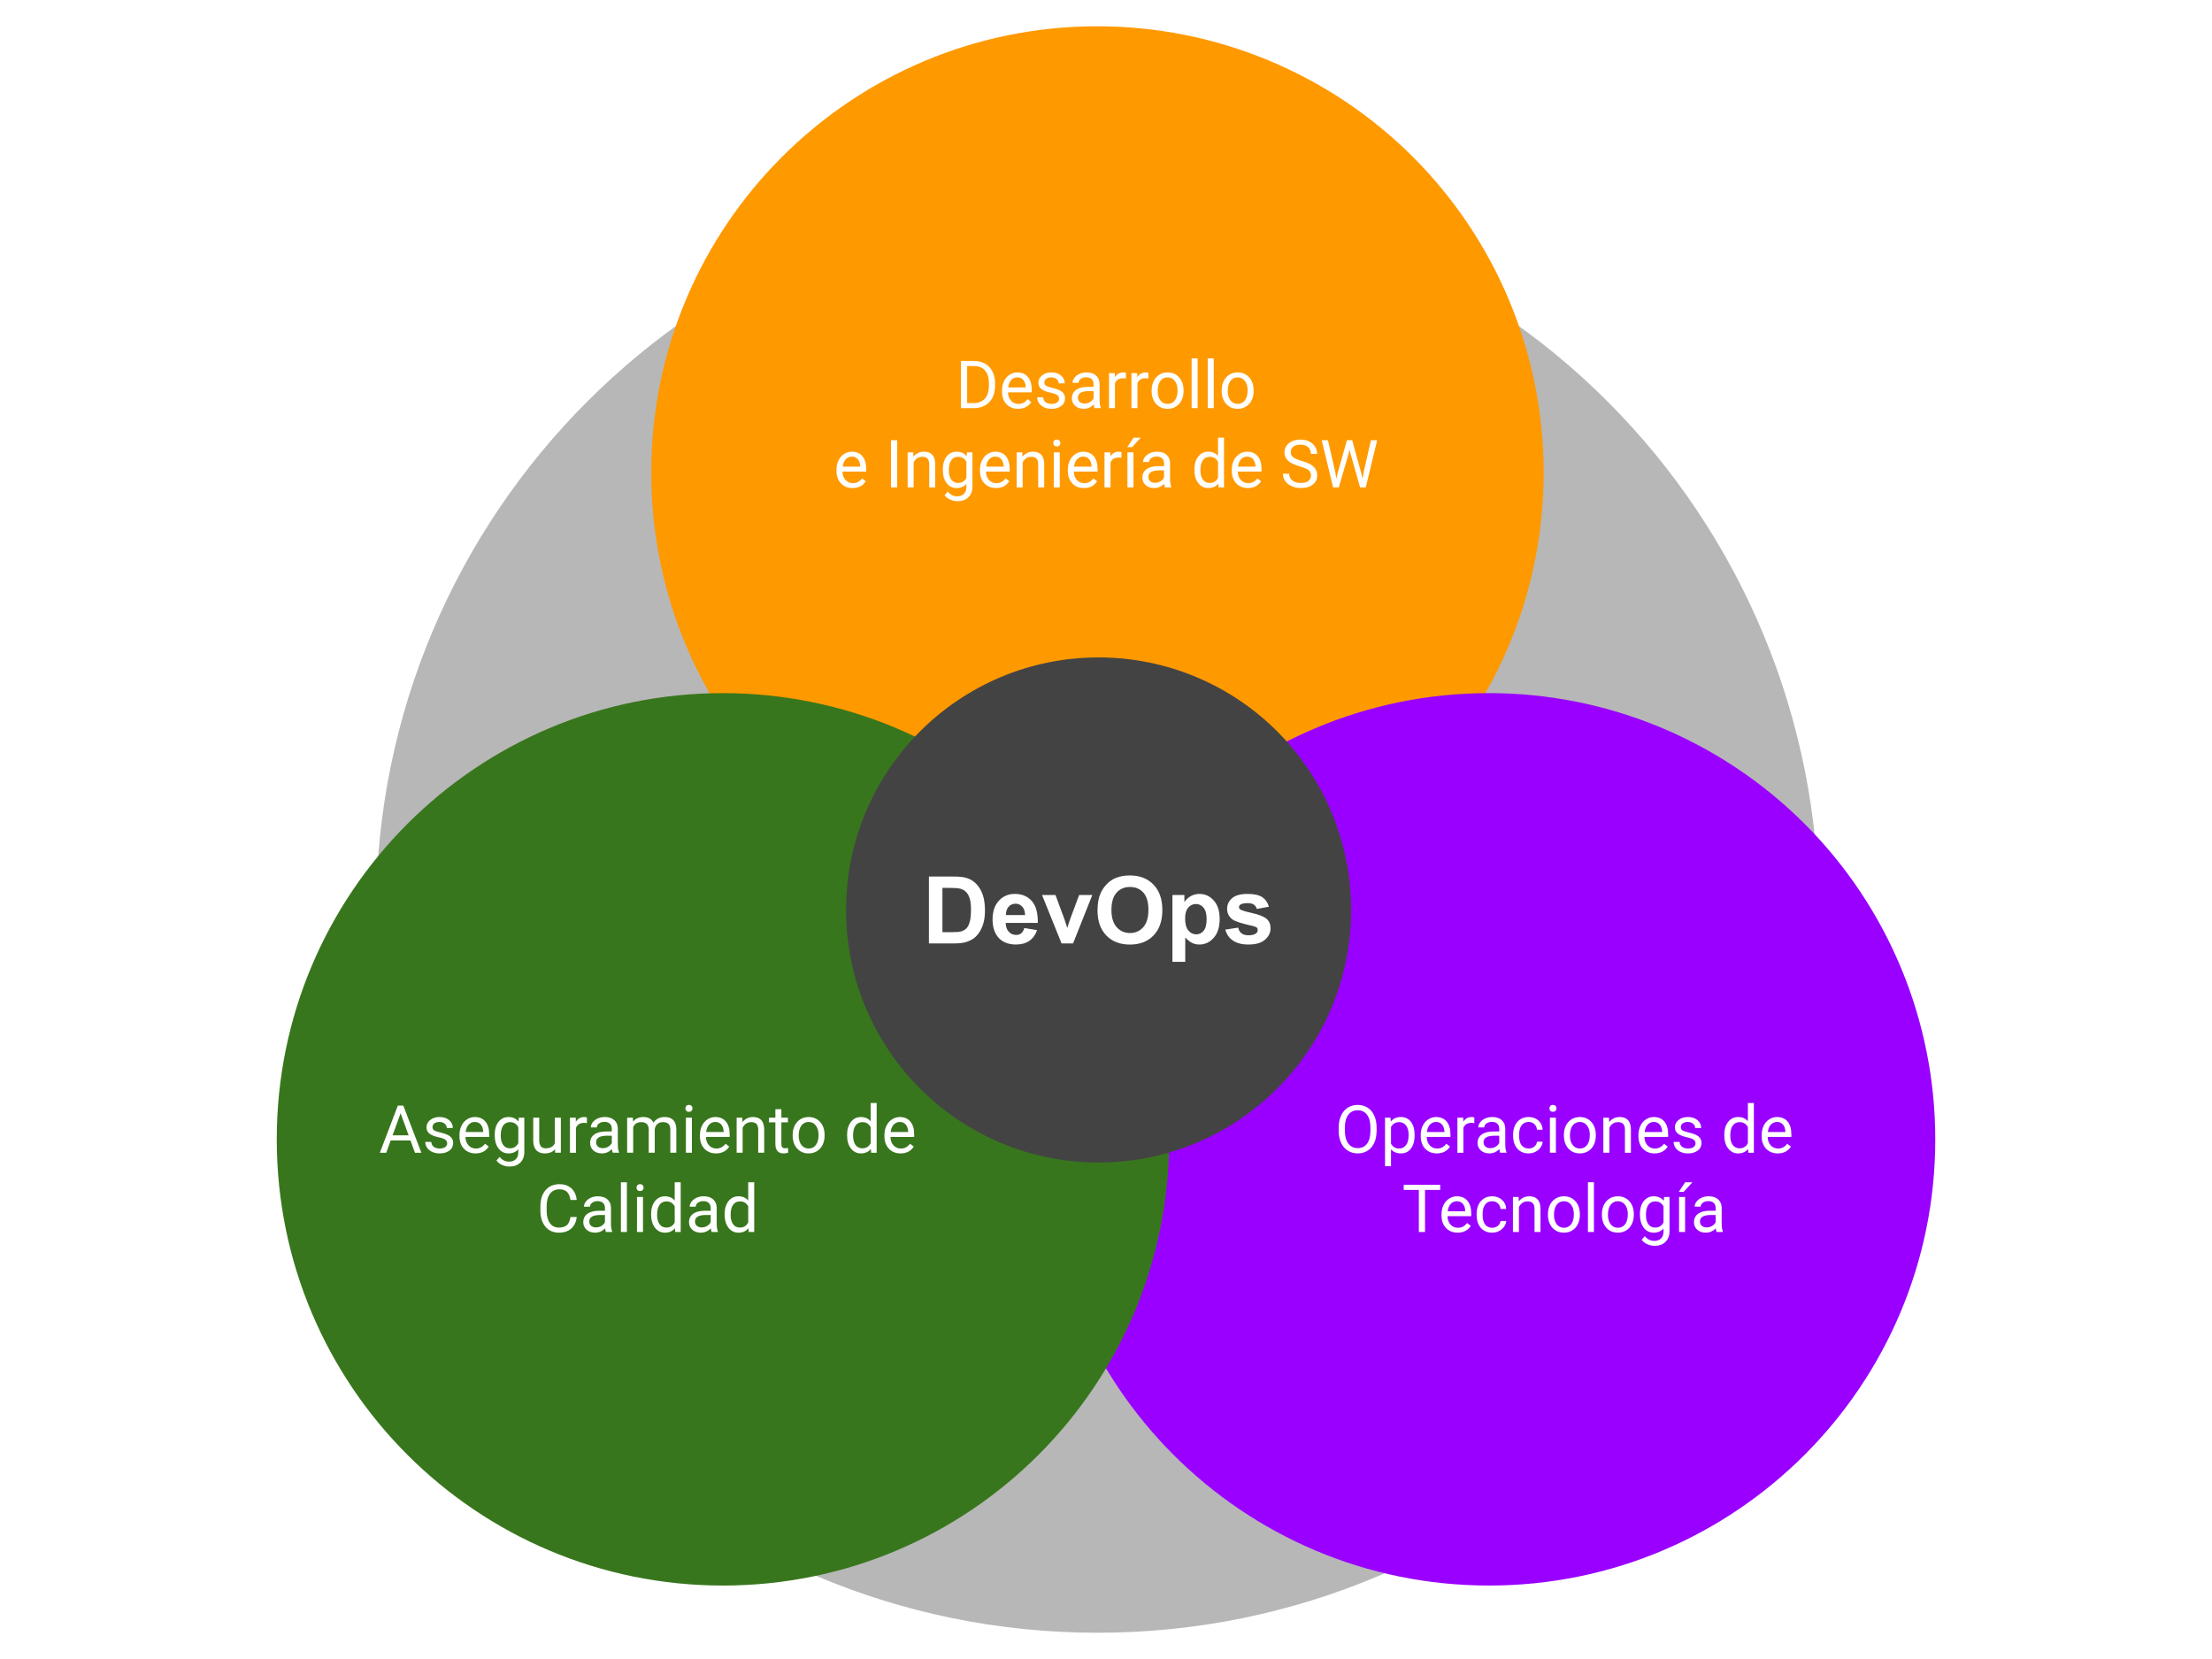
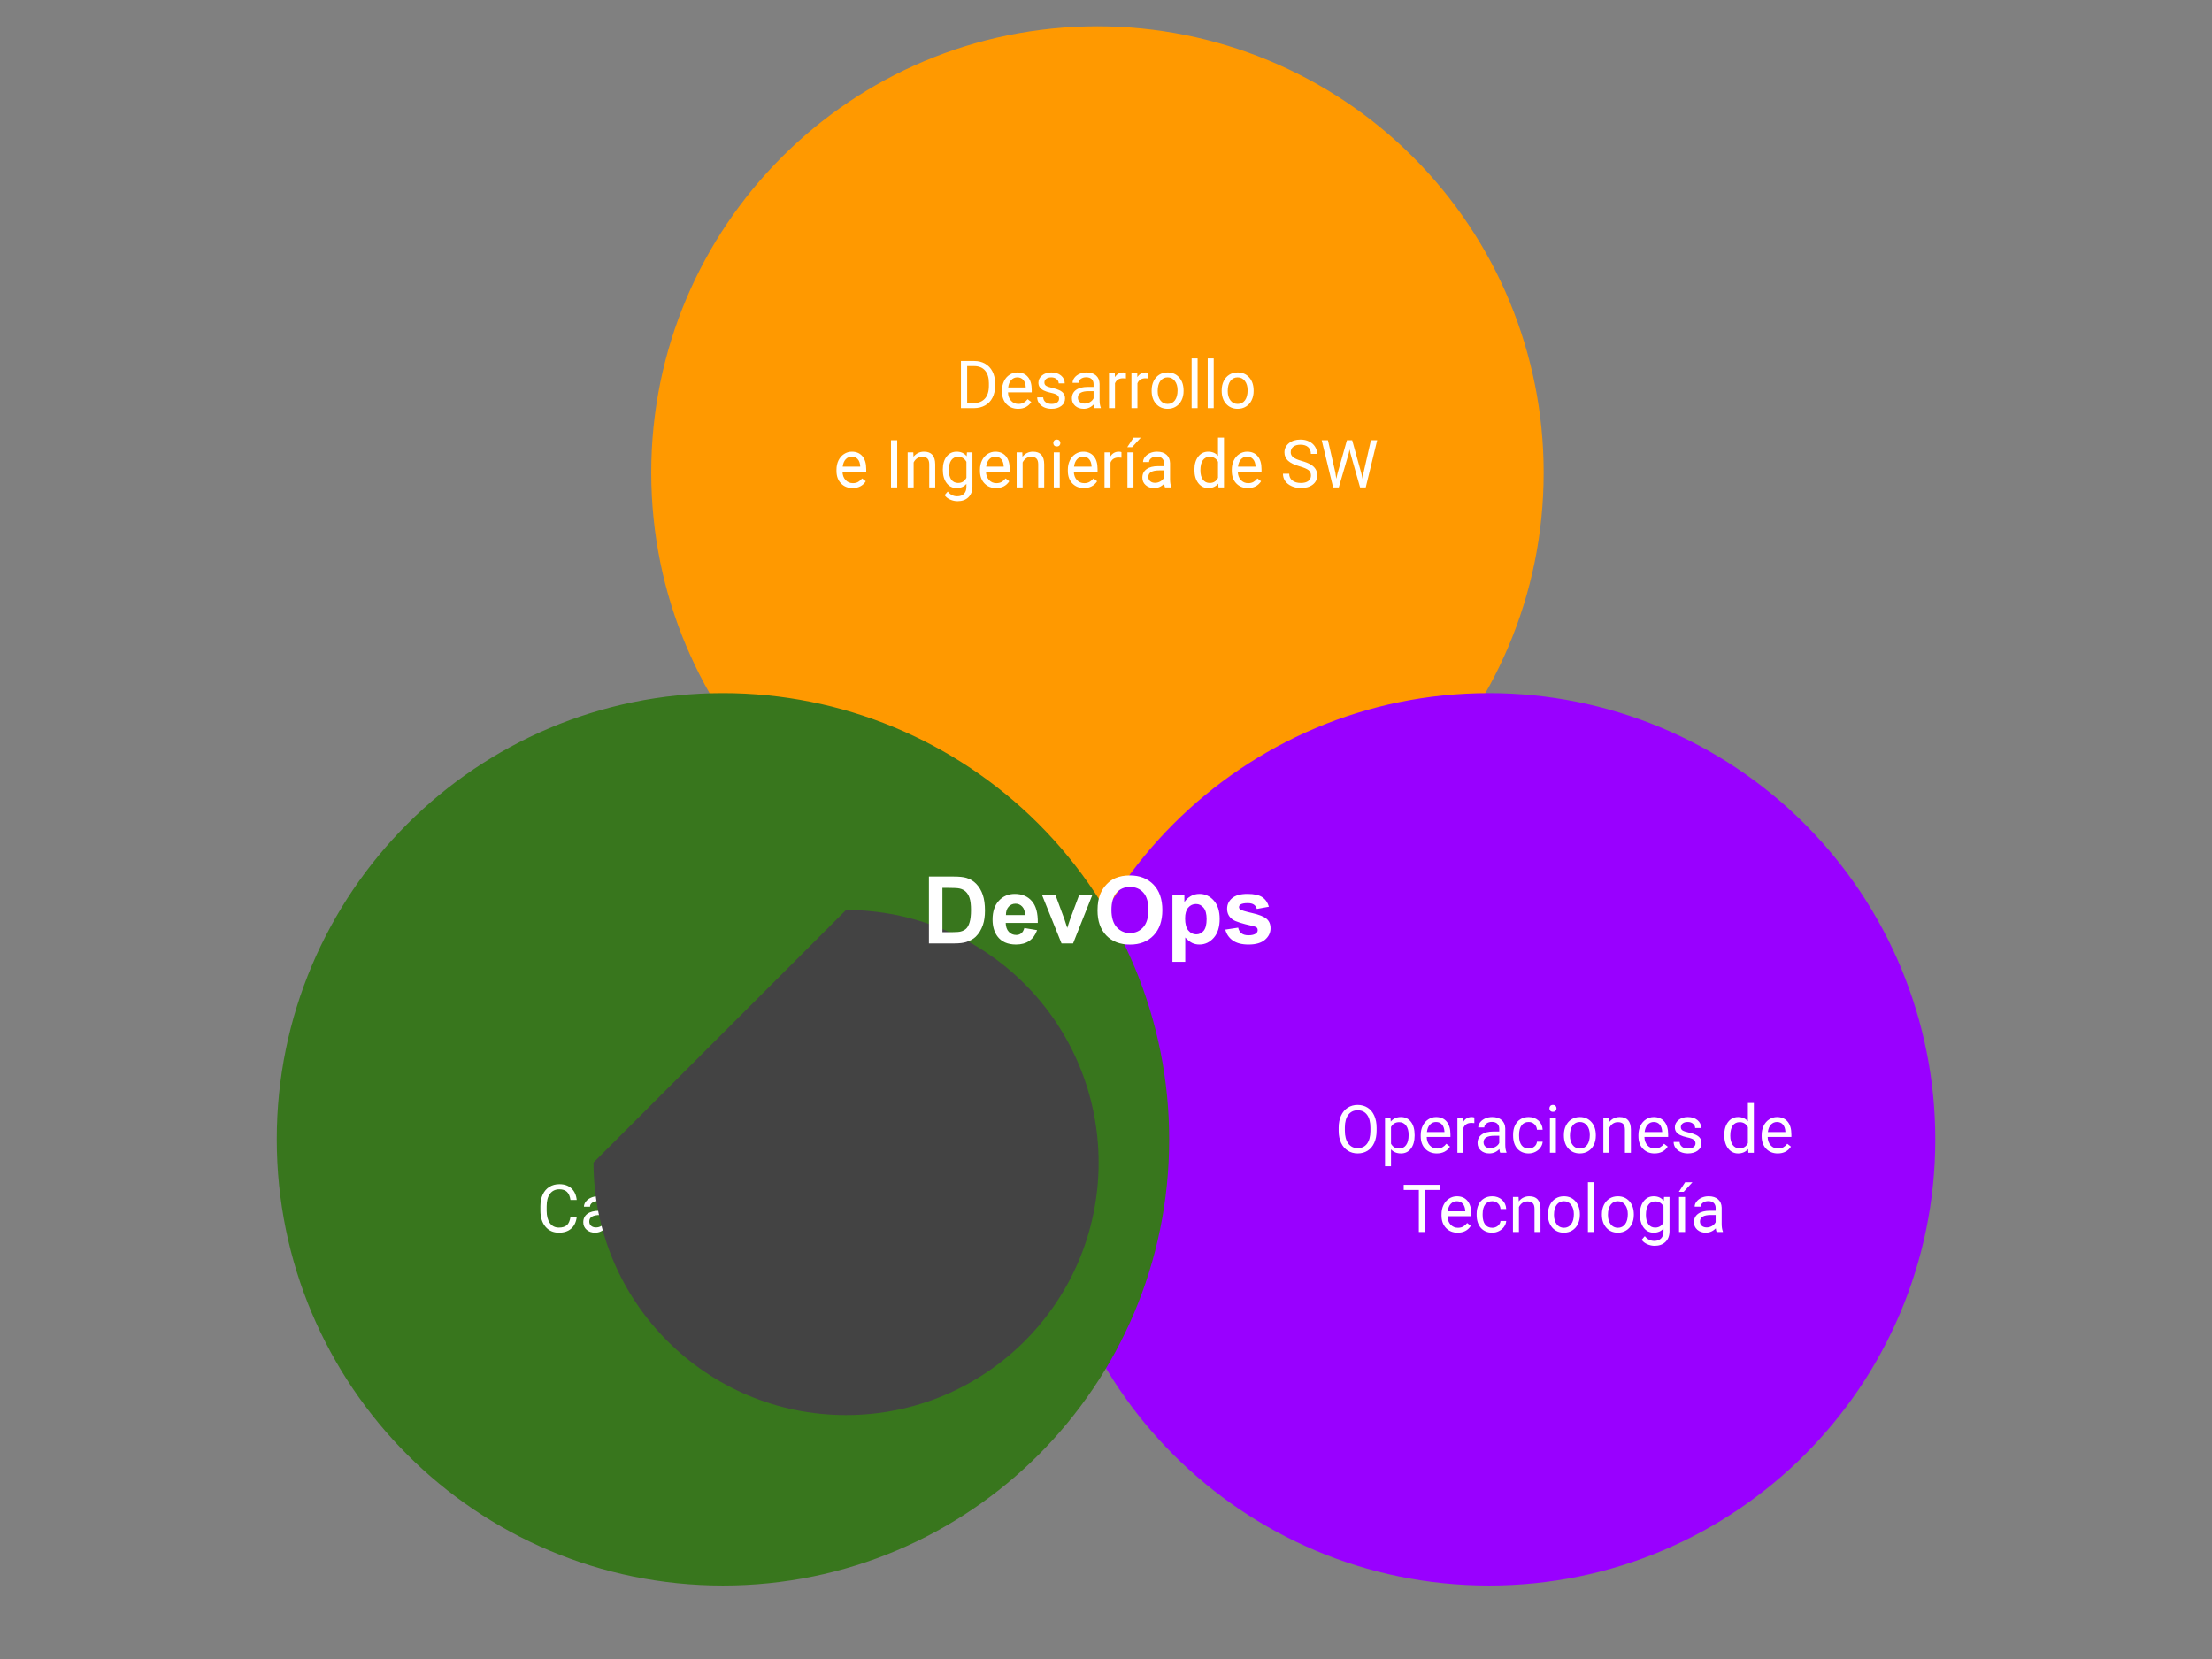
<svg xmlns="http://www.w3.org/2000/svg" version="1.1" viewBox="0.0 0.0 1200.0 900.0" fill="none" stroke="none" stroke-linecap="square" stroke-miterlimit="10">
  <rect x="0.0" y="0.0" width="1200.0" height="900.0" fill="#808080" stroke="none" />
  <clipPath id="p.0">
    <path d="m0 0l1200.0 0l0 900.0l-1200.0 0l0 -900.0z" clip-rule="nonzero" />
  </clipPath>
  <g clip-path="url(#p.0)">
-     <path fill="#ffffff" d="m0 0l1200.0 0l0 900.0l-1200.0 0z" fill-rule="evenodd" />
-     <path fill="#b7b7b7" d="m204.048 494.454l0 0c0 -216.113 175.194 -391.307 391.307 -391.307l0 0c103.781 0 203.312 41.227 276.696 114.611c73.384 73.384 114.611 172.915 114.611 276.696l0 0c0 216.113 -175.194 391.307 -391.307 391.307l0 0c-216.113 0 -391.307 -175.194 -391.307 -391.307z" fill-rule="evenodd" />
    <path fill="#ff9900" d="m353.295 256.32l0 0c0 -133.691 108.378 -242.069 242.069 -242.069l0 0c64.201 0 125.772 25.504 171.169 70.9c45.397 45.397 70.9 106.968 70.9 171.169l0 0c0 133.691 -108.378 242.069 -242.069 242.069l0 0c-133.691 0 -242.069 -108.378 -242.069 -242.069z" fill-rule="evenodd" />
    <path fill="#ff9900" d="m432.816 151.3l334.404 0l0 157.11l-334.404 0z" fill-rule="evenodd" />
    <path fill="#ffffff" d="m521.301 221.415l0 -25.594l7.234 0q3.328 0 5.891 1.484q2.578 1.469 3.969 4.203q1.406 2.719 1.422 6.25l0 1.625q0 3.625 -1.406 6.359q-1.391 2.719 -3.984 4.188q-2.594 1.453 -6.031 1.484l-7.094 0zm3.375 -22.812l0 20.047l3.547 0q3.906 0 6.078 -2.422q2.172 -2.422 2.172 -6.906l0 -1.5q0 -4.359 -2.047 -6.766q-2.047 -2.422 -5.812 -2.453l-3.938 0zm27.623 23.172q-3.875 0 -6.297 -2.547q-2.422 -2.547 -2.422 -6.797l0 -0.594q0 -2.828 1.078 -5.047q1.078 -2.234 3.016 -3.484q1.953 -1.266 4.219 -1.266q3.703 0 5.75 2.453q2.062 2.438 2.062 6.984l0 1.359l-12.875 0q0.062 2.812 1.641 4.547q1.578 1.734 4.0 1.734q1.719 0 2.906 -0.703q1.203 -0.703 2.109 -1.875l1.984 1.547q-2.391 3.688 -7.172 3.688zm-0.406 -17.062q-1.969 0 -3.312 1.438q-1.328 1.438 -1.641 4.016l9.516 0l0 -0.25q-0.141 -2.469 -1.344 -3.828q-1.188 -1.375 -3.219 -1.375zm22.65 11.656q0 -1.312 -1.0 -2.047q-0.984 -0.734 -3.453 -1.25q-2.469 -0.531 -3.922 -1.266q-1.453 -0.75 -2.141 -1.766q-0.688 -1.016 -0.688 -2.422q0 -2.344 1.969 -3.953q1.984 -1.625 5.062 -1.625q3.234 0 5.234 1.672q2.016 1.672 2.016 4.266l-3.266 0q0 -1.328 -1.141 -2.297q-1.125 -0.969 -2.844 -0.969q-1.781 0 -2.781 0.781q-1.0 0.766 -1.0 2.016q0 1.172 0.922 1.781q0.938 0.594 3.375 1.141q2.438 0.547 3.938 1.297q1.516 0.75 2.234 1.828q0.734 1.062 0.734 2.578q0 2.562 -2.047 4.109q-2.031 1.531 -5.281 1.531q-2.281 0 -4.047 -0.812q-1.75 -0.812 -2.75 -2.266q-0.984 -1.453 -0.984 -3.141l3.25 0q0.094 1.641 1.312 2.609q1.219 0.953 3.219 0.953q1.844 0 2.953 -0.75q1.125 -0.75 1.125 -2.0zm19.234 5.047q-0.281 -0.562 -0.453 -2.0q-2.266 2.359 -5.422 2.359q-2.812 0 -4.609 -1.594q-1.797 -1.594 -1.797 -4.047q0 -2.969 2.25 -4.609q2.266 -1.641 6.359 -1.641l3.156 0l0 -1.5q0 -1.703 -1.016 -2.703q-1.016 -1.016 -3.0 -1.016q-1.75 0 -2.922 0.875q-1.172 0.875 -1.172 2.125l-3.281 0q0 -1.422 1.016 -2.75q1.016 -1.328 2.734 -2.094q1.734 -0.781 3.812 -0.781q3.297 0 5.156 1.656q1.859 1.641 1.938 4.516l0 8.75q0 2.625 0.656 4.172l0 0.281l-3.406 0zm-5.391 -2.484q1.531 0 2.891 -0.781q1.375 -0.797 1.984 -2.062l0 -3.906l-2.547 0q-5.969 0 -5.969 3.5q0 1.531 1.016 2.391q1.016 0.859 2.625 0.859zm22.426 -13.625q-0.734 -0.109 -1.594 -0.109q-3.203 0 -4.344 2.719l0 13.5l-3.25 0l0 -19.016l3.156 0l0.047 2.188q1.609 -2.547 4.547 -2.547q0.938 0 1.438 0.25l0 3.016zm12.182 0q-0.734 -0.109 -1.594 -0.109q-3.203 0 -4.344 2.719l0 13.5l-3.25 0l0 -19.016l3.156 0l0.047 2.188q1.609 -2.547 4.547 -2.547q0.938 0 1.438 0.25l0 3.016zm1.768 6.422q0 -2.797 1.094 -5.031q1.109 -2.234 3.062 -3.438q1.969 -1.219 4.484 -1.219q3.875 0 6.281 2.688q2.406 2.688 2.406 7.156l0 0.234q0 2.781 -1.078 4.984q-1.062 2.203 -3.047 3.438q-1.969 1.234 -4.531 1.234q-3.859 0 -6.266 -2.688q-2.406 -2.703 -2.406 -7.125l0 -0.234zm3.281 0.391q0 3.156 1.469 5.078q1.469 1.922 3.922 1.922q2.484 0 3.938 -1.938q1.453 -1.953 1.453 -5.453q0 -3.125 -1.484 -5.062q-1.484 -1.953 -3.938 -1.953q-2.406 0 -3.891 1.922q-1.469 1.906 -1.469 5.484zm21.656 9.297l-3.25 0l0 -27.0l3.25 0l0 27.0zm8.736 0l-3.25 0l0 -27.0l3.25 0l0 27.0zm4.33 -9.688q0 -2.797 1.094 -5.031q1.109 -2.234 3.062 -3.438q1.969 -1.219 4.484 -1.219q3.875 0 6.281 2.688q2.406 2.688 2.406 7.156l0 0.234q0 2.781 -1.078 4.984q-1.062 2.203 -3.047 3.438q-1.969 1.234 -4.531 1.234q-3.859 0 -6.266 -2.688q-2.406 -2.703 -2.406 -7.125l0 -0.234zm3.281 0.391q0 3.156 1.469 5.078q1.469 1.922 3.922 1.922q2.484 0 3.938 -1.938q1.453 -1.953 1.453 -5.453q0 -3.125 -1.484 -5.062q-1.484 -1.953 -3.938 -1.953q-2.406 0 -3.891 1.922q-1.469 1.906 -1.469 5.484z" fill-rule="nonzero" />
    <path fill="#ffffff" d="m462.51 264.775q-3.875 0 -6.297 -2.547q-2.422 -2.547 -2.422 -6.797l0 -0.594q0 -2.828 1.078 -5.047q1.078 -2.234 3.016 -3.484q1.953 -1.266 4.219 -1.266q3.703 0 5.75 2.453q2.062 2.438 2.062 6.984l0 1.359l-12.875 0q0.062 2.812 1.641 4.547q1.578 1.734 4.0 1.734q1.719 0 2.906 -0.703q1.203 -0.703 2.109 -1.875l1.984 1.547q-2.391 3.688 -7.172 3.688zm-0.406 -17.062q-1.969 0 -3.312 1.438q-1.328 1.438 -1.641 4.016l9.516 0l0 -0.25q-0.141 -2.469 -1.344 -3.828q-1.188 -1.375 -3.219 -1.375zm24.625 16.703l-3.375 0l0 -25.594l3.375 0l0 25.594zm8.729 -19.016l0.109 2.391q2.188 -2.75 5.703 -2.75q6.031 0 6.078 6.812l0 12.562l-3.25 0l0 -12.594q-0.016 -2.047 -0.938 -3.031q-0.922 -0.984 -2.875 -0.984q-1.594 0 -2.797 0.844q-1.188 0.844 -1.844 2.219l0 13.547l-3.25 0l0 -19.016l3.062 0zm16.02 9.344q0 -4.438 2.047 -7.062q2.062 -2.641 5.453 -2.641q3.484 0 5.438 2.469l0.156 -2.109l2.969 0l0 18.562q0 3.688 -2.188 5.812q-2.188 2.125 -5.875 2.125q-2.062 0 -4.031 -0.875q-1.969 -0.875 -3.0 -2.406l1.688 -1.953q2.094 2.578 5.109 2.578q2.375 0 3.703 -1.344q1.328 -1.328 1.328 -3.75l0 -1.641q-1.953 2.266 -5.328 2.266q-3.344 0 -5.406 -2.688q-2.062 -2.703 -2.062 -7.344zm3.266 0.375q0 3.219 1.312 5.062q1.328 1.828 3.703 1.828q3.078 0 4.516 -2.797l0 -8.688q-1.5 -2.719 -4.484 -2.719q-2.375 0 -3.719 1.844q-1.328 1.844 -1.328 5.469zm25.604 9.656q-3.875 0 -6.297 -2.547q-2.422 -2.547 -2.422 -6.797l0 -0.594q0 -2.828 1.078 -5.047q1.078 -2.234 3.016 -3.484q1.953 -1.266 4.219 -1.266q3.703 0 5.75 2.453q2.062 2.438 2.062 6.984l0 1.359l-12.875 0q0.062 2.812 1.641 4.547q1.578 1.734 4.0 1.734q1.719 0 2.906 -0.703q1.203 -0.703 2.109 -1.875l1.984 1.547q-2.391 3.688 -7.172 3.688zm-0.406 -17.062q-1.969 0 -3.312 1.438q-1.328 1.438 -1.641 4.016l9.516 0l0 -0.25q-0.141 -2.469 -1.344 -3.828q-1.188 -1.375 -3.219 -1.375zm14.65 -2.312l0.109 2.391q2.188 -2.75 5.703 -2.75q6.031 0 6.078 6.812l0 12.562l-3.25 0l0 -12.594q-0.016 -2.047 -0.938 -3.031q-0.922 -0.984 -2.875 -0.984q-1.594 0 -2.797 0.844q-1.188 0.844 -1.844 2.219l0 13.547l-3.25 0l0 -19.016l3.062 0zm20.332 19.016l-3.25 0l0 -19.016l3.25 0l0 19.016zm-3.516 -24.062q0 -0.797 0.484 -1.344q0.484 -0.547 1.422 -0.547q0.953 0 1.438 0.547q0.5 0.547 0.5 1.344q0 0.781 -0.5 1.312q-0.484 0.531 -1.438 0.531q-0.938 0 -1.422 -0.531q-0.484 -0.531 -0.484 -1.312zm16.611 24.422q-3.875 0 -6.297 -2.547q-2.422 -2.547 -2.422 -6.797l0 -0.594q0 -2.828 1.078 -5.047q1.078 -2.234 3.016 -3.484q1.953 -1.266 4.219 -1.266q3.703 0 5.75 2.453q2.062 2.438 2.062 6.984l0 1.359l-12.875 0q0.062 2.812 1.641 4.547q1.578 1.734 4.0 1.734q1.719 0 2.906 -0.703q1.203 -0.703 2.109 -1.875l1.984 1.547q-2.391 3.688 -7.172 3.688zm-0.406 -17.062q-1.969 0 -3.312 1.438q-1.328 1.438 -1.641 4.016l9.516 0l0 -0.25q-0.141 -2.469 -1.344 -3.828q-1.188 -1.375 -3.219 -1.375zm20.775 0.594q-0.734 -0.109 -1.594 -0.109q-3.203 0 -4.344 2.719l0 13.5l-3.25 0l0 -19.016l3.156 0l0.047 2.188q1.609 -2.547 4.547 -2.547q0.938 0 1.438 0.25l0 3.016zm6.525 16.109l-3.281 0l0 -19.016l3.281 0l0 19.016zm0.031 -26.984l3.938 0l-4.719 5.172l-2.625 0l3.406 -5.172zm17.066 26.984q-0.281 -0.562 -0.453 -2.0q-2.266 2.359 -5.422 2.359q-2.812 0 -4.609 -1.594q-1.797 -1.594 -1.797 -4.047q0 -2.969 2.25 -4.609q2.266 -1.641 6.359 -1.641l3.156 0l0 -1.5q0 -1.703 -1.016 -2.703q-1.016 -1.016 -3.0 -1.016q-1.75 0 -2.922 0.875q-1.172 0.875 -1.172 2.125l-3.281 0q0 -1.422 1.016 -2.75q1.016 -1.328 2.734 -2.094q1.734 -0.781 3.812 -0.781q3.297 0 5.156 1.656q1.859 1.641 1.938 4.516l0 8.75q0 2.625 0.656 4.172l0 0.281l-3.406 0zm-5.391 -2.484q1.531 0 2.891 -0.781q1.375 -0.797 1.984 -2.062l0 -3.906l-2.547 0q-5.969 0 -5.969 3.5q0 1.531 1.016 2.391q1.016 0.859 2.625 0.859zm21.354 -7.188q0 -4.375 2.062 -7.031q2.078 -2.672 5.438 -2.672q3.344 0 5.297 2.281l0 -9.906l3.25 0l0 27.0l-2.984 0l-0.156 -2.047q-1.953 2.406 -5.438 2.406q-3.297 0 -5.391 -2.703q-2.078 -2.719 -2.078 -7.078l0 -0.25zm3.25 0.375q0 3.234 1.328 5.062q1.344 1.828 3.703 1.828q3.094 0 4.516 -2.781l0 -8.734q-1.453 -2.688 -4.484 -2.688q-2.391 0 -3.734 1.844q-1.328 1.844 -1.328 5.469zm25.74 9.656q-3.875 0 -6.297 -2.547q-2.422 -2.547 -2.422 -6.797l0 -0.594q0 -2.828 1.078 -5.047q1.078 -2.234 3.016 -3.484q1.953 -1.266 4.219 -1.266q3.703 0 5.75 2.453q2.062 2.438 2.062 6.984l0 1.359l-12.875 0q0.062 2.812 1.641 4.547q1.578 1.734 4.0 1.734q1.719 0 2.906 -0.703q1.203 -0.703 2.109 -1.875l1.984 1.547q-2.391 3.688 -7.172 3.688zm-0.406 -17.062q-1.969 0 -3.312 1.438q-1.328 1.438 -1.641 4.016l9.516 0l0 -0.25q-0.141 -2.469 -1.344 -3.828q-1.188 -1.375 -3.219 -1.375zm28.547 5.297q-4.344 -1.25 -6.328 -3.062q-1.969 -1.828 -1.969 -4.5q0 -3.016 2.406 -5.0q2.422 -1.984 6.297 -1.984q2.625 0 4.688 1.031q2.078 1.016 3.203 2.812q1.141 1.781 1.141 3.922l-3.391 0q0 -2.328 -1.484 -3.656q-1.469 -1.328 -4.156 -1.328q-2.5 0 -3.906 1.109q-1.391 1.094 -1.391 3.047q0 1.562 1.328 2.641q1.328 1.078 4.516 1.984q3.188 0.891 4.984 1.969q1.812 1.078 2.672 2.531q0.875 1.438 0.875 3.391q0 3.109 -2.422 4.984q-2.422 1.875 -6.484 1.875q-2.641 0 -4.922 -1.016q-2.281 -1.016 -3.531 -2.766q-1.234 -1.766 -1.234 -4.0l3.391 0q0 2.328 1.719 3.672q1.719 1.344 4.578 1.344q2.672 0 4.094 -1.094q1.422 -1.094 1.422 -2.969q0 -1.875 -1.328 -2.906q-1.312 -1.031 -4.766 -2.031zm19.326 3.344l0.5 3.375l0.719 -3.047l5.062 -17.859l2.844 0l4.938 17.859l0.703 3.094l0.547 -3.453l3.984 -17.5l3.391 0l-6.203 25.594l-3.078 0l-5.281 -18.656l-0.406 -1.953l-0.406 1.953l-5.453 18.656l-3.078 0l-6.188 -25.594l3.375 0l4.031 17.531z" fill-rule="nonzero" />
    <path fill="#9900ff" d="m565.744 618.085l0 0c0 -133.691 108.378 -242.069 242.069 -242.069l0 0c64.201 0 125.772 25.504 171.169 70.9c45.397 45.397 70.9 106.968 70.9 171.169l0 0c0 133.691 -108.378 242.069 -242.069 242.069l0 0c-133.691 0 -242.069 -108.378 -242.069 -242.069z" fill-rule="evenodd" />
-     <path fill="#9900ff" d="m681.434 555.246l334.404 0l0 157.11l-334.404 0z" fill-rule="evenodd" />
    <path fill="#ffffff" d="m746.804 613.392q0 3.766 -1.266 6.562q-1.266 2.797 -3.594 4.281q-2.312 1.484 -5.406 1.484q-3.016 0 -5.359 -1.484q-2.344 -1.5 -3.641 -4.25q-1.281 -2.75 -1.312 -6.375l0 -1.844q0 -3.688 1.281 -6.516q1.281 -2.828 3.625 -4.328q2.344 -1.516 5.375 -1.516q3.078 0 5.422 1.5q2.344 1.484 3.609 4.312q1.266 2.812 1.266 6.547l0 1.625zm-3.359 -1.656q0 -4.547 -1.828 -6.984q-1.828 -2.438 -5.109 -2.438q-3.203 0 -5.047 2.438q-1.828 2.438 -1.875 6.75l0 1.891q0 4.406 1.844 6.938q1.859 2.516 5.109 2.516q3.266 0 5.062 -2.375q1.797 -2.391 1.844 -6.828l0 -1.906zm23.984 4.328q0 4.344 -1.984 7.0q-1.984 2.656 -5.391 2.656q-3.453 0 -5.438 -2.203l0 9.156l-3.25 0l0 -26.328l2.969 0l0.156 2.109q1.984 -2.469 5.516 -2.469q3.422 0 5.422 2.594q2.0 2.578 2.0 7.188l0 0.297zm-3.25 -0.375q0 -3.219 -1.375 -5.078q-1.375 -1.859 -3.766 -1.859q-2.953 0 -4.422 2.609l0 9.094q1.453 2.609 4.453 2.609q2.344 0 3.719 -1.859q1.391 -1.859 1.391 -5.516zm15.275 10.031q-3.875 0 -6.297 -2.547q-2.422 -2.547 -2.422 -6.797l0 -0.594q0 -2.828 1.078 -5.047q1.078 -2.234 3.016 -3.484q1.953 -1.266 4.219 -1.266q3.703 0 5.75 2.453q2.062 2.438 2.062 6.984l0 1.359l-12.875 0q0.062 2.812 1.641 4.547q1.578 1.734 4.0 1.734q1.719 0 2.906 -0.703q1.203 -0.703 2.109 -1.875l1.984 1.547q-2.391 3.688 -7.172 3.688zm-0.406 -17.062q-1.969 0 -3.312 1.438q-1.328 1.438 -1.641 4.016l9.516 0l0 -0.25q-0.141 -2.469 -1.344 -3.828q-1.188 -1.375 -3.219 -1.375zm20.775 0.594q-0.734 -0.109 -1.594 -0.109q-3.203 0 -4.344 2.719l0 13.5l-3.25 0l0 -19.016l3.156 0l0.047 2.188q1.609 -2.547 4.547 -2.547q0.938 0 1.438 0.25l0 3.016zm14.025 16.109q-0.281 -0.562 -0.453 -2.0q-2.266 2.359 -5.422 2.359q-2.812 0 -4.609 -1.594q-1.797 -1.594 -1.797 -4.047q0 -2.969 2.25 -4.609q2.266 -1.641 6.359 -1.641l3.156 0l0 -1.5q0 -1.703 -1.016 -2.703q-1.016 -1.016 -3.0 -1.016q-1.75 0 -2.922 0.875q-1.172 0.875 -1.172 2.125l-3.281 0q0 -1.422 1.016 -2.75q1.016 -1.328 2.734 -2.094q1.734 -0.781 3.812 -0.781q3.297 0 5.156 1.656q1.859 1.641 1.938 4.516l0 8.75q0 2.625 0.656 4.172l0 0.281l-3.406 0zm-5.391 -2.484q1.531 0 2.891 -0.781q1.375 -0.797 1.984 -2.062l0 -3.906l-2.547 0q-5.969 0 -5.969 3.5q0 1.531 1.016 2.391q1.016 0.859 2.625 0.859zm20.863 0.188q1.734 0 3.031 -1.047q1.312 -1.062 1.453 -2.656l3.078 0q-0.094 1.641 -1.141 3.125q-1.031 1.469 -2.766 2.359q-1.719 0.875 -3.656 0.875q-3.891 0 -6.188 -2.594q-2.281 -2.594 -2.281 -7.094l0 -0.547q0 -2.781 1.016 -4.938q1.016 -2.172 2.922 -3.359q1.906 -1.203 4.516 -1.203q3.188 0 5.312 1.922q2.125 1.906 2.266 4.969l-3.078 0q-0.141 -1.844 -1.406 -3.031q-1.25 -1.188 -3.094 -1.188q-2.484 0 -3.844 1.797q-1.359 1.781 -1.359 5.156l0 0.609q0 3.281 1.344 5.062q1.359 1.781 3.875 1.781zm14.75 2.297l-3.25 0l0 -19.016l3.25 0l0 19.016zm-3.516 -24.062q0 -0.797 0.484 -1.344q0.484 -0.547 1.422 -0.547q0.953 0 1.438 0.547q0.5 0.547 0.5 1.344q0 0.781 -0.5 1.312q-0.484 0.531 -1.438 0.531q-0.938 0 -1.422 -0.531q-0.484 -0.531 -0.484 -1.312zm7.846 14.375q0 -2.797 1.094 -5.031q1.109 -2.234 3.062 -3.438q1.969 -1.219 4.484 -1.219q3.875 0 6.281 2.688q2.406 2.688 2.406 7.156l0 0.234q0 2.781 -1.078 4.984q-1.062 2.203 -3.047 3.438q-1.969 1.234 -4.531 1.234q-3.859 0 -6.266 -2.688q-2.406 -2.703 -2.406 -7.125l0 -0.234zm3.281 0.391q0 3.156 1.469 5.078q1.469 1.922 3.922 1.922q2.484 0 3.938 -1.938q1.453 -1.953 1.453 -5.453q0 -3.125 -1.484 -5.062q-1.484 -1.953 -3.938 -1.953q-2.406 0 -3.891 1.922q-1.469 1.906 -1.469 5.484zm21.188 -9.719l0.109 2.391q2.188 -2.75 5.703 -2.75q6.031 0 6.078 6.812l0 12.562l-3.25 0l0 -12.594q-0.016 -2.047 -0.938 -3.031q-0.922 -0.984 -2.875 -0.984q-1.594 0 -2.797 0.844q-1.188 0.844 -1.844 2.219l0 13.547l-3.25 0l0 -19.016l3.062 0zm24.691 19.375q-3.875 0 -6.297 -2.547q-2.422 -2.547 -2.422 -6.797l0 -0.594q0 -2.828 1.078 -5.047q1.078 -2.234 3.016 -3.484q1.953 -1.266 4.219 -1.266q3.703 0 5.75 2.453q2.062 2.438 2.062 6.984l0 1.359l-12.875 0q0.062 2.812 1.641 4.547q1.578 1.734 4.0 1.734q1.719 0 2.906 -0.703q1.203 -0.703 2.109 -1.875l1.984 1.547q-2.391 3.688 -7.172 3.688zm-0.406 -17.062q-1.969 0 -3.312 1.438q-1.328 1.438 -1.641 4.016l9.516 0l0 -0.25q-0.141 -2.469 -1.344 -3.828q-1.188 -1.375 -3.219 -1.375zm22.65 11.656q0 -1.312 -1.0 -2.047q-0.984 -0.734 -3.453 -1.25q-2.469 -0.531 -3.922 -1.266q-1.453 -0.75 -2.141 -1.766q-0.688 -1.016 -0.688 -2.422q0 -2.344 1.969 -3.953q1.984 -1.625 5.062 -1.625q3.234 0 5.234 1.672q2.016 1.672 2.016 4.266l-3.266 0q0 -1.328 -1.141 -2.297q-1.125 -0.969 -2.844 -0.969q-1.781 0 -2.781 0.781q-1.0 0.766 -1.0 2.016q0 1.172 0.922 1.781q0.938 0.594 3.375 1.141q2.438 0.547 3.938 1.297q1.516 0.75 2.234 1.828q0.734 1.062 0.734 2.578q0 2.562 -2.047 4.109q-2.031 1.531 -5.281 1.531q-2.281 0 -4.047 -0.812q-1.75 -0.812 -2.75 -2.266q-0.984 -1.453 -0.984 -3.141l3.25 0q0.094 1.641 1.312 2.609q1.219 0.953 3.219 0.953q1.844 0 2.953 -0.75q1.125 -0.75 1.125 -2.0zm15.615 -4.625q0 -4.375 2.062 -7.031q2.078 -2.672 5.438 -2.672q3.344 0 5.297 2.281l0 -9.906l3.25 0l0 27.0l-2.984 0l-0.156 -2.047q-1.953 2.406 -5.438 2.406q-3.297 0 -5.391 -2.703q-2.078 -2.719 -2.078 -7.078l0 -0.25zm3.25 0.375q0 3.234 1.328 5.062q1.344 1.828 3.703 1.828q3.094 0 4.516 -2.781l0 -8.734q-1.453 -2.688 -4.484 -2.688q-2.391 0 -3.734 1.844q-1.328 1.844 -1.328 5.469zm25.74 9.656q-3.875 0 -6.297 -2.547q-2.422 -2.547 -2.422 -6.797l0 -0.594q0 -2.828 1.078 -5.047q1.078 -2.234 3.016 -3.484q1.953 -1.266 4.219 -1.266q3.703 0 5.75 2.453q2.062 2.438 2.062 6.984l0 1.359l-12.875 0q0.062 2.812 1.641 4.547q1.578 1.734 4.0 1.734q1.719 0 2.906 -0.703q1.203 -0.703 2.109 -1.875l1.984 1.547q-2.391 3.688 -7.172 3.688zm-0.406 -17.062q-1.969 0 -3.312 1.438q-1.328 1.438 -1.641 4.016l9.516 0l0 -0.25q-0.141 -2.469 -1.344 -3.828q-1.188 -1.375 -3.219 -1.375z" fill-rule="nonzero" />
    <path fill="#ffffff" d="m781.296 645.548l-8.234 0l0 22.812l-3.344 0l0 -22.812l-8.219 0l0 -2.781l19.797 0l0 2.781zm9.443 23.172q-3.875 0 -6.297 -2.547q-2.422 -2.547 -2.422 -6.797l0 -0.594q0 -2.828 1.078 -5.047q1.078 -2.234 3.016 -3.484q1.953 -1.266 4.219 -1.266q3.703 0 5.75 2.453q2.062 2.438 2.062 6.984l0 1.359l-12.875 0q0.062 2.812 1.641 4.547q1.578 1.734 4.0 1.734q1.719 0 2.906 -0.703q1.203 -0.703 2.109 -1.875l1.984 1.547q-2.391 3.688 -7.172 3.688zm-0.406 -17.062q-1.969 0 -3.312 1.438q-1.328 1.438 -1.641 4.016l9.516 0l0 -0.25q-0.141 -2.469 -1.344 -3.828q-1.188 -1.375 -3.219 -1.375zm19.213 14.406q1.734 0 3.031 -1.047q1.312 -1.062 1.453 -2.656l3.078 0q-0.094 1.641 -1.141 3.125q-1.031 1.469 -2.766 2.359q-1.719 0.875 -3.656 0.875q-3.891 0 -6.188 -2.594q-2.281 -2.594 -2.281 -7.094l0 -0.547q0 -2.781 1.016 -4.938q1.016 -2.172 2.922 -3.359q1.906 -1.203 4.516 -1.203q3.188 0 5.312 1.922q2.125 1.906 2.266 4.969l-3.078 0q-0.141 -1.844 -1.406 -3.031q-1.25 -1.188 -3.094 -1.188q-2.484 0 -3.844 1.797q-1.359 1.781 -1.359 5.156l0 0.609q0 3.281 1.344 5.062q1.359 1.781 3.875 1.781zm14.281 -16.719l0.109 2.391q2.188 -2.75 5.703 -2.75q6.031 0 6.078 6.812l0 12.562l-3.25 0l0 -12.594q-0.016 -2.047 -0.938 -3.031q-0.922 -0.984 -2.875 -0.984q-1.594 0 -2.797 0.844q-1.188 0.844 -1.844 2.219l0 13.547l-3.25 0l0 -19.016l3.062 0zm15.926 9.328q0 -2.797 1.094 -5.031q1.109 -2.234 3.062 -3.438q1.969 -1.219 4.484 -1.219q3.875 0 6.281 2.688q2.406 2.688 2.406 7.156l0 0.234q0 2.781 -1.078 4.984q-1.062 2.203 -3.047 3.438q-1.969 1.234 -4.531 1.234q-3.859 0 -6.266 -2.688q-2.406 -2.703 -2.406 -7.125l0 -0.234zm3.281 0.391q0 3.156 1.469 5.078q1.469 1.922 3.922 1.922q2.484 0 3.938 -1.938q1.453 -1.953 1.453 -5.453q0 -3.125 -1.484 -5.062q-1.484 -1.953 -3.938 -1.953q-2.406 0 -3.891 1.922q-1.469 1.906 -1.469 5.484zm21.656 9.297l-3.25 0l0 -27.0l3.25 0l0 27.0zm4.33 -9.688q0 -2.797 1.094 -5.031q1.109 -2.234 3.062 -3.438q1.969 -1.219 4.484 -1.219q3.875 0 6.281 2.688q2.406 2.688 2.406 7.156l0 0.234q0 2.781 -1.078 4.984q-1.062 2.203 -3.047 3.438q-1.969 1.234 -4.531 1.234q-3.859 0 -6.266 -2.688q-2.406 -2.703 -2.406 -7.125l0 -0.234zm3.281 0.391q0 3.156 1.469 5.078q1.469 1.922 3.922 1.922q2.484 0 3.938 -1.938q1.453 -1.953 1.453 -5.453q0 -3.125 -1.484 -5.062q-1.484 -1.953 -3.938 -1.953q-2.406 0 -3.891 1.922q-1.469 1.906 -1.469 5.484zm17.344 -0.375q0 -4.438 2.047 -7.062q2.062 -2.641 5.453 -2.641q3.484 0 5.438 2.469l0.156 -2.109l2.969 0l0 18.562q0 3.688 -2.188 5.812q-2.188 2.125 -5.875 2.125q-2.062 0 -4.031 -0.875q-1.969 -0.875 -3.0 -2.406l1.688 -1.953q2.094 2.578 5.109 2.578q2.375 0 3.703 -1.344q1.328 -1.328 1.328 -3.75l0 -1.641q-1.953 2.266 -5.328 2.266q-3.344 0 -5.406 -2.688q-2.062 -2.703 -2.062 -7.344zm3.266 0.375q0 3.219 1.312 5.062q1.328 1.828 3.703 1.828q3.078 0 4.516 -2.797l0 -8.688q-1.5 -2.719 -4.484 -2.719q-2.375 0 -3.719 1.844q-1.328 1.844 -1.328 5.469zm21.244 9.297l-3.281 0l0 -19.016l3.281 0l0 19.016zm0.031 -26.984l3.938 0l-4.719 5.172l-2.625 0l3.406 -5.172zm17.066 26.984q-0.281 -0.562 -0.453 -2.0q-2.266 2.359 -5.422 2.359q-2.812 0 -4.609 -1.594q-1.797 -1.594 -1.797 -4.047q0 -2.969 2.25 -4.609q2.266 -1.641 6.359 -1.641l3.156 0l0 -1.5q0 -1.703 -1.016 -2.703q-1.016 -1.016 -3.0 -1.016q-1.75 0 -2.922 0.875q-1.172 0.875 -1.172 2.125l-3.281 0q0 -1.422 1.016 -2.75q1.016 -1.328 2.734 -2.094q1.734 -0.781 3.812 -0.781q3.297 0 5.156 1.656q1.859 1.641 1.938 4.516l0 8.75q0 2.625 0.656 4.172l0 0.281l-3.406 0zm-5.391 -2.484q1.531 0 2.891 -0.781q1.375 -0.797 1.984 -2.062l0 -3.906l-2.547 0q-5.969 0 -5.969 3.5q0 1.531 1.016 2.391q1.016 0.859 2.625 0.859z" fill-rule="nonzero" />
    <path fill="#38761d" d="m150.14 618.085l0 0c0 -133.691 108.378 -242.069 242.069 -242.069l0 0c64.201 0 125.772 25.504 171.169 70.9c45.397 45.397 70.9 106.968 70.9 171.169l0 0c0 133.691 -108.378 242.069 -242.069 242.069l0 0c-133.691 0 -242.069 -108.378 -242.069 -242.069z" fill-rule="evenodd" />
    <path fill="#38761d" d="m184.205 555.246l334.404 0l0 157.11l-334.404 0z" fill-rule="evenodd" />
-     <path fill="#ffffff" d="m222.68 618.673l-10.734 0l-2.406 6.688l-3.469 0l9.766 -25.594l2.953 0l9.797 25.594l-3.469 0l-2.438 -6.688zm-9.703 -2.766l8.703 0l-4.359 -11.969l-4.344 11.969zm29.609 4.406q0 -1.312 -1.0 -2.047q-0.984 -0.734 -3.453 -1.25q-2.469 -0.531 -3.922 -1.266q-1.453 -0.75 -2.141 -1.766q-0.688 -1.016 -0.688 -2.422q0 -2.344 1.969 -3.953q1.984 -1.625 5.062 -1.625q3.234 0 5.234 1.672q2.016 1.672 2.016 4.266l-3.266 0q0 -1.328 -1.141 -2.297q-1.125 -0.969 -2.844 -0.969q-1.781 0 -2.781 0.781q-1.0 0.766 -1.0 2.016q0 1.172 0.922 1.781q0.938 0.594 3.375 1.141q2.438 0.547 3.938 1.297q1.516 0.75 2.234 1.828q0.734 1.062 0.734 2.578q0 2.562 -2.047 4.109q-2.031 1.531 -5.281 1.531q-2.281 0 -4.047 -0.812q-1.75 -0.812 -2.75 -2.266q-0.984 -1.453 -0.984 -3.141l3.25 0q0.094 1.641 1.312 2.609q1.219 0.953 3.219 0.953q1.844 0 2.953 -0.75q1.125 -0.75 1.125 -2.0zm15.391 5.406q-3.875 0 -6.297 -2.547q-2.422 -2.547 -2.422 -6.797l0 -0.594q0 -2.828 1.078 -5.047q1.078 -2.234 3.016 -3.484q1.953 -1.266 4.219 -1.266q3.703 0 5.75 2.453q2.062 2.438 2.062 6.984l0 1.359l-12.875 0q0.062 2.812 1.641 4.547q1.578 1.734 4 1.734q1.719 0 2.906 -0.703q1.203 -0.703 2.109 -1.875l1.984 1.547q-2.391 3.688 -7.172 3.688zm-0.406 -17.062q-1.969 0 -3.312 1.438q-1.328 1.438 -1.641 4.016l9.516 0l0 -0.25q-0.141 -2.469 -1.344 -3.828q-1.188 -1.375 -3.219 -1.375zm10.807 7.031q0 -4.438 2.047 -7.062q2.062 -2.641 5.453 -2.641q3.484 0 5.438 2.469l0.156 -2.109l2.969 0l0 18.562q0 3.688 -2.188 5.812q-2.188 2.125 -5.875 2.125q-2.062 0 -4.031 -0.875q-1.969 -0.875 -3.0 -2.406l1.688 -1.953q2.094 2.578 5.109 2.578q2.375 0 3.703 -1.344q1.328 -1.328 1.328 -3.75l0 -1.641q-1.953 2.266 -5.328 2.266q-3.344 0 -5.406 -2.688q-2.062 -2.703 -2.062 -7.344zm3.266 0.375q0 3.219 1.312 5.062q1.328 1.828 3.703 1.828q3.078 0 4.516 -2.797l0 -8.688q-1.5 -2.719 -4.484 -2.719q-2.375 0 -3.719 1.844q-1.328 1.844 -1.328 5.469zm29.447 7.422q-1.891 2.234 -5.578 2.234q-3.031 0 -4.625 -1.766q-1.594 -1.781 -1.609 -5.234l0 -12.375l3.25 0l0 12.281q0 4.328 3.516 4.328q3.734 0 4.953 -2.781l0 -13.828l3.266 0l0 19.016l-3.094 0l-0.078 -1.875zm17.299 -14.234q-0.734 -0.109 -1.594 -0.109q-3.203 0 -4.344 2.719l0 13.5l-3.25 0l0 -19.016l3.156 0l0.047 2.188q1.609 -2.547 4.547 -2.547q0.938 0 1.438 0.25l0 3.016zm14.025 16.109q-0.281 -0.562 -0.453 -2.0q-2.266 2.359 -5.422 2.359q-2.812 0 -4.609 -1.594q-1.797 -1.594 -1.797 -4.047q0 -2.969 2.25 -4.609q2.266 -1.641 6.359 -1.641l3.156 0l0 -1.5q0 -1.703 -1.016 -2.703q-1.016 -1.016 -3.0 -1.016q-1.75 0 -2.922 0.875q-1.172 0.875 -1.172 2.125l-3.281 0q0 -1.422 1.016 -2.75q1.016 -1.328 2.734 -2.094q1.734 -0.781 3.812 -0.781q3.297 0 5.156 1.656q1.859 1.641 1.938 4.516l0 8.75q0 2.625 0.656 4.172l0 0.281l-3.406 0zm-5.391 -2.484q1.531 0 2.891 -0.781q1.375 -0.797 1.984 -2.062l0 -3.906l-2.547 0q-5.969 0 -5.969 3.5q0 1.531 1.016 2.391q1.016 0.859 2.625 0.859zm16.285 -16.531l0.094 2.109q2.094 -2.469 5.641 -2.469q3.984 0 5.438 3.062q0.938 -1.375 2.453 -2.219q1.531 -0.844 3.609 -0.844q6.25 0 6.359 6.625l0 12.75l-3.25 0l0 -12.547q0 -2.047 -0.938 -3.047q-0.922 -1.016 -3.125 -1.016q-1.812 0 -3.016 1.078q-1.188 1.078 -1.375 2.906l0 12.625l-3.266 0l0 -12.469q0 -4.141 -4.062 -4.141q-3.203 0 -4.375 2.719l0 13.891l-3.266 0l0 -19.016l3.078 0zm32.037 19.016l-3.25 0l0 -19.016l3.25 0l0 19.016zm-3.516 -24.062q0 -0.797 0.484 -1.344q0.484 -0.547 1.422 -0.547q0.953 0 1.438 0.547q0.5 0.547 0.5 1.344q0 0.781 -0.5 1.312q-0.484 0.531 -1.438 0.531q-0.938 0 -1.422 -0.531q-0.484 -0.531 -0.484 -1.312zm16.611 24.422q-3.875 0 -6.297 -2.547q-2.422 -2.547 -2.422 -6.797l0 -0.594q0 -2.828 1.078 -5.047q1.078 -2.234 3.016 -3.484q1.953 -1.266 4.219 -1.266q3.703 0 5.75 2.453q2.062 2.438 2.062 6.984l0 1.359l-12.875 0q0.062 2.812 1.641 4.547q1.578 1.734 4.0 1.734q1.719 0 2.906 -0.703q1.203 -0.703 2.109 -1.875l1.984 1.547q-2.391 3.688 -7.172 3.688zm-0.406 -17.062q-1.969 0 -3.312 1.438q-1.328 1.438 -1.641 4.016l9.516 0l0 -0.25q-0.141 -2.469 -1.344 -3.828q-1.188 -1.375 -3.219 -1.375zm14.65 -2.312l0.109 2.391q2.188 -2.75 5.703 -2.75q6.031 0 6.078 6.812l0 12.562l-3.25 0l0 -12.594q-0.016 -2.047 -0.938 -3.031q-0.922 -0.984 -2.875 -0.984q-1.594 0 -2.797 0.844q-1.188 0.844 -1.844 2.219l0 13.547l-3.25 0l0 -19.016l3.062 0zm21.207 -4.609l0 4.609l3.547 0l0 2.516l-3.547 0l0 11.781q0 1.156 0.469 1.734q0.484 0.562 1.625 0.562q0.562 0 1.547 -0.219l0 2.641q-1.281 0.359 -2.5 0.359q-2.172 0 -3.281 -1.312q-1.109 -1.328 -1.109 -3.766l0 -11.781l-3.469 0l0 -2.516l3.469 0l0 -4.609l3.25 0zm6.127 13.938q0 -2.797 1.094 -5.031q1.109 -2.234 3.062 -3.438q1.969 -1.219 4.484 -1.219q3.875 0 6.281 2.688q2.406 2.688 2.406 7.156l0 0.234q0 2.781 -1.078 4.984q-1.062 2.203 -3.047 3.438q-1.969 1.234 -4.531 1.234q-3.859 0 -6.266 -2.688q-2.406 -2.703 -2.406 -7.125l0 -0.234zm3.281 0.391q0 3.156 1.469 5.078q1.469 1.922 3.922 1.922q2.484 0 3.938 -1.938q1.453 -1.953 1.453 -5.453q0 -3.125 -1.484 -5.062q-1.484 -1.953 -3.938 -1.953q-2.406 0 -3.891 1.922q-1.469 1.906 -1.469 5.484zm26.24 -0.375q0 -4.375 2.062 -7.031q2.078 -2.672 5.438 -2.672q3.344 0 5.297 2.281l0 -9.906l3.25 0l0 27.0l-2.984 0l-0.156 -2.047q-1.953 2.406 -5.438 2.406q-3.297 0 -5.391 -2.703q-2.078 -2.719 -2.078 -7.078l0 -0.25zm3.25 0.375q0 3.234 1.328 5.062q1.344 1.828 3.703 1.828q3.094 0 4.516 -2.781l0 -8.734q-1.453 -2.688 -4.484 -2.688q-2.391 0 -3.734 1.844q-1.328 1.844 -1.328 5.469zm25.74 9.656q-3.875 0 -6.297 -2.547q-2.422 -2.547 -2.422 -6.797l0 -0.594q0 -2.828 1.078 -5.047q1.078 -2.234 3.016 -3.484q1.953 -1.266 4.219 -1.266q3.703 0 5.75 2.453q2.062 2.438 2.062 6.984l0 1.359l-12.875 0q0.062 2.812 1.641 4.547q1.578 1.734 4.0 1.734q1.719 0 2.906 -0.703q1.203 -0.703 2.109 -1.875l1.984 1.547q-2.391 3.688 -7.172 3.688zm-0.406 -17.062q-1.969 0 -3.312 1.438q-1.328 1.438 -1.641 4.016l9.516 0l0 -0.25q-0.141 -2.469 -1.344 -3.828q-1.188 -1.375 -3.219 -1.375z" fill-rule="nonzero" />
    <path fill="#ffffff" d="m312.867 660.236q-0.469 4.062 -3.0 6.281q-2.516 2.203 -6.703 2.203q-4.531 0 -7.266 -3.25q-2.734 -3.266 -2.734 -8.719l0 -2.453q0 -3.562 1.266 -6.266q1.281 -2.719 3.609 -4.172q2.344 -1.453 5.422 -1.453q4.078 0 6.531 2.281q2.469 2.281 2.875 6.297l-3.391 0q-0.438 -3.047 -1.906 -4.422q-1.469 -1.375 -4.109 -1.375q-3.234 0 -5.078 2.391q-1.828 2.391 -1.828 6.812l0 2.469q0 4.172 1.734 6.641q1.75 2.453 4.875 2.453q2.812 0 4.312 -1.266q1.5 -1.281 2.0 -4.453l3.391 0zm15.838 8.125q-0.281 -0.562 -0.453 -2.0q-2.266 2.359 -5.422 2.359q-2.812 0 -4.609 -1.594q-1.797 -1.594 -1.797 -4.047q0 -2.969 2.25 -4.609q2.266 -1.641 6.359 -1.641l3.156 0l0 -1.5q0 -1.703 -1.016 -2.703q-1.016 -1.016 -3.0 -1.016q-1.75 0 -2.922 0.875q-1.172 0.875 -1.172 2.125l-3.281 0q0 -1.422 1.016 -2.75q1.016 -1.328 2.734 -2.094q1.734 -0.781 3.812 -0.781q3.297 0 5.156 1.656q1.859 1.641 1.938 4.516l0 8.75q0 2.625 0.656 4.172l0 0.281l-3.406 0zm-5.391 -2.484q1.531 0 2.891 -0.781q1.375 -0.797 1.984 -2.062l0 -3.906l-2.547 0q-5.969 0 -5.969 3.5q0 1.531 1.016 2.391q1.016 0.859 2.625 0.859zm16.77 2.484l-3.25 0l0 -27.0l3.25 0l0 27.0zm8.736 0l-3.25 0l0 -19.016l3.25 0l0 19.016zm-3.516 -24.062q0 -0.797 0.484 -1.344q0.484 -0.547 1.422 -0.547q0.953 0 1.438 0.547q0.5 0.547 0.5 1.344q0 0.781 -0.5 1.312q-0.484 0.531 -1.438 0.531q-0.938 0 -1.422 -0.531q-0.484 -0.531 -0.484 -1.312zm7.924 14.391q0 -4.375 2.062 -7.031q2.078 -2.672 5.438 -2.672q3.344 0 5.297 2.281l0 -9.906l3.25 0l0 27.0l-2.984 0l-0.156 -2.047q-1.953 2.406 -5.438 2.406q-3.297 0 -5.391 -2.703q-2.078 -2.719 -2.078 -7.078l0 -0.25zm3.25 0.375q0 3.234 1.328 5.062q1.344 1.828 3.703 1.828q3.094 0 4.516 -2.781l0 -8.734q-1.453 -2.688 -4.484 -2.688q-2.391 0 -3.734 1.844q-1.328 1.844 -1.328 5.469zm29.584 9.297q-0.281 -0.562 -0.453 -2.0q-2.266 2.359 -5.422 2.359q-2.812 0 -4.609 -1.594q-1.797 -1.594 -1.797 -4.047q0 -2.969 2.25 -4.609q2.266 -1.641 6.359 -1.641l3.156 0l0 -1.5q0 -1.703 -1.016 -2.703q-1.016 -1.016 -3.0 -1.016q-1.75 0 -2.922 0.875q-1.172 0.875 -1.172 2.125l-3.281 0q0 -1.422 1.016 -2.75q1.016 -1.328 2.734 -2.094q1.734 -0.781 3.812 -0.781q3.297 0 5.156 1.656q1.859 1.641 1.938 4.516l0 8.75q0 2.625 0.656 4.172l0 0.281l-3.406 0zm-5.391 -2.484q1.531 0 2.891 -0.781q1.375 -0.797 1.984 -2.062l0 -3.906l-2.547 0q-5.969 0 -5.969 3.5q0 1.531 1.016 2.391q1.016 0.859 2.625 0.859zm12.441 -7.188q0 -4.375 2.062 -7.031q2.078 -2.672 5.438 -2.672q3.344 0 5.297 2.281l0 -9.906l3.25 0l0 27.0l-2.984 0l-0.156 -2.047q-1.953 2.406 -5.438 2.406q-3.297 0 -5.391 -2.703q-2.078 -2.719 -2.078 -7.078l0 -0.25zm3.25 0.375q0 3.234 1.328 5.062q1.344 1.828 3.703 1.828q3.094 0 4.516 -2.781l0 -8.734q-1.453 -2.688 -4.484 -2.688q-2.391 0 -3.734 1.844q-1.328 1.844 -1.328 5.469z" fill-rule="nonzero" />
-     <path fill="#434343" d="m458.988 493.658l0 0c0 -75.667 61.341 -137.008 137.008 -137.008l0 0c36.337 0 71.185 14.435 96.879 40.129c25.694 25.694 40.129 60.542 40.129 96.879l0 0c0 75.667 -61.341 137.008 -137.008 137.008l0 0c-75.667 0 -137.008 -61.341 -137.008 -137.008z" fill-rule="evenodd" />
+     <path fill="#434343" d="m458.988 493.658l0 0l0 0c36.337 0 71.185 14.435 96.879 40.129c25.694 25.694 40.129 60.542 40.129 96.879l0 0c0 75.667 -61.341 137.008 -137.008 137.008l0 0c-75.667 0 -137.008 -61.341 -137.008 -137.008z" fill-rule="evenodd" />
    <path fill="#ffffff" d="m503.929 475.532l13.391 0q4.516 0 6.891 0.703q3.203 0.938 5.469 3.344q2.281 2.391 3.469 5.875q1.188 3.469 1.188 8.562q0 4.469 -1.109 7.719q-1.359 3.953 -3.891 6.406q-1.906 1.844 -5.141 2.891q-2.422 0.766 -6.484 0.766l-13.781 0l0 -36.266zm7.328 6.141l0 24.016l5.469 0q3.062 0 4.422 -0.344q1.781 -0.453 2.953 -1.516q1.172 -1.062 1.906 -3.5q0.75 -2.438 0.75 -6.641q0 -4.203 -0.75 -6.453q-0.734 -2.25 -2.078 -3.5q-1.328 -1.266 -3.375 -1.719q-1.531 -0.344 -6.016 -0.344l-3.281 0zm44.442 21.766l6.922 1.156q-1.328 3.812 -4.219 5.812q-2.875 1.984 -7.203 1.984q-6.844 0 -10.141 -4.484q-2.594 -3.578 -2.594 -9.047q0 -6.531 3.406 -10.219q3.422 -3.703 8.641 -3.703q5.859 0 9.25 3.875q3.391 3.859 3.234 11.859l-17.406 0q0.078 3.094 1.672 4.812q1.609 1.719 4.016 1.719q1.625 0 2.734 -0.891q1.125 -0.891 1.688 -2.875zm0.406 -7.031q-0.078 -3.016 -1.562 -4.578q-1.484 -1.578 -3.609 -1.578q-2.281 0 -3.766 1.656q-1.484 1.656 -1.453 4.5l10.391 0zm19.782 15.391l-10.594 -26.266l7.297 0l4.953 13.406l1.438 4.469q0.562 -1.703 0.719 -2.25q0.344 -1.109 0.734 -2.219l5.0 -13.406l7.141 0l-10.438 26.266l-6.25 0zm19.516 -17.906q0 -5.547 1.656 -9.297q1.234 -2.781 3.375 -4.969q2.141 -2.203 4.688 -3.266q3.391 -1.438 7.812 -1.438q8.016 0 12.828 4.969q4.812 4.969 4.812 13.828q0 8.781 -4.781 13.75q-4.766 4.953 -12.75 4.953q-8.094 0 -12.875 -4.937q-4.766 -4.938 -4.766 -13.594zm7.547 -0.25q0 6.156 2.844 9.344q2.844 3.172 7.219 3.172q4.375 0 7.188 -3.156q2.812 -3.156 2.812 -9.453q0 -6.234 -2.734 -9.297q-2.734 -3.078 -7.266 -3.078q-4.531 0 -7.297 3.109q-2.766 3.109 -2.766 9.359zm33.09 -8.109l6.484 0l0 3.859q1.266 -1.984 3.406 -3.219q2.156 -1.234 4.781 -1.234q4.578 0 7.766 3.594q3.188 3.578 3.188 9.984q0 6.578 -3.219 10.234q-3.219 3.641 -7.781 3.641q-2.188 0 -3.953 -0.859q-1.766 -0.875 -3.719 -2.969l0 13.234l-6.953 0l0 -36.266zm6.875 12.688q0 4.422 1.75 6.547q1.766 2.109 4.281 2.109q2.438 0 4.031 -1.938q1.609 -1.953 1.609 -6.375q0 -4.125 -1.656 -6.125q-1.656 -2.016 -4.109 -2.016q-2.547 0 -4.234 1.969q-1.672 1.969 -1.672 5.828zm21.818 6.078l6.969 -1.062q0.453 2.031 1.812 3.094q1.359 1.047 3.812 1.047q2.688 0 4.047 -1.0q0.922 -0.688 0.922 -1.844q0 -0.797 -0.5 -1.312q-0.516 -0.5 -2.328 -0.922q-8.406 -1.859 -10.656 -3.391q-3.109 -2.125 -3.109 -5.906q0 -3.422 2.688 -5.734q2.703 -2.328 8.359 -2.328q5.391 0 8.016 1.766q2.625 1.75 3.609 5.188l-6.547 1.203q-0.422 -1.531 -1.594 -2.344q-1.172 -0.812 -3.359 -0.812q-2.734 0 -3.922 0.766q-0.797 0.547 -0.797 1.406q0 0.734 0.688 1.266q0.938 0.688 6.484 1.953q5.562 1.25 7.766 3.094q2.172 1.844 2.172 5.156q0 3.625 -3.016 6.219q-3.016 2.594 -8.922 2.594q-5.375 0 -8.5 -2.172q-3.125 -2.188 -4.094 -5.922z" fill-rule="nonzero" />
  </g>
</svg>